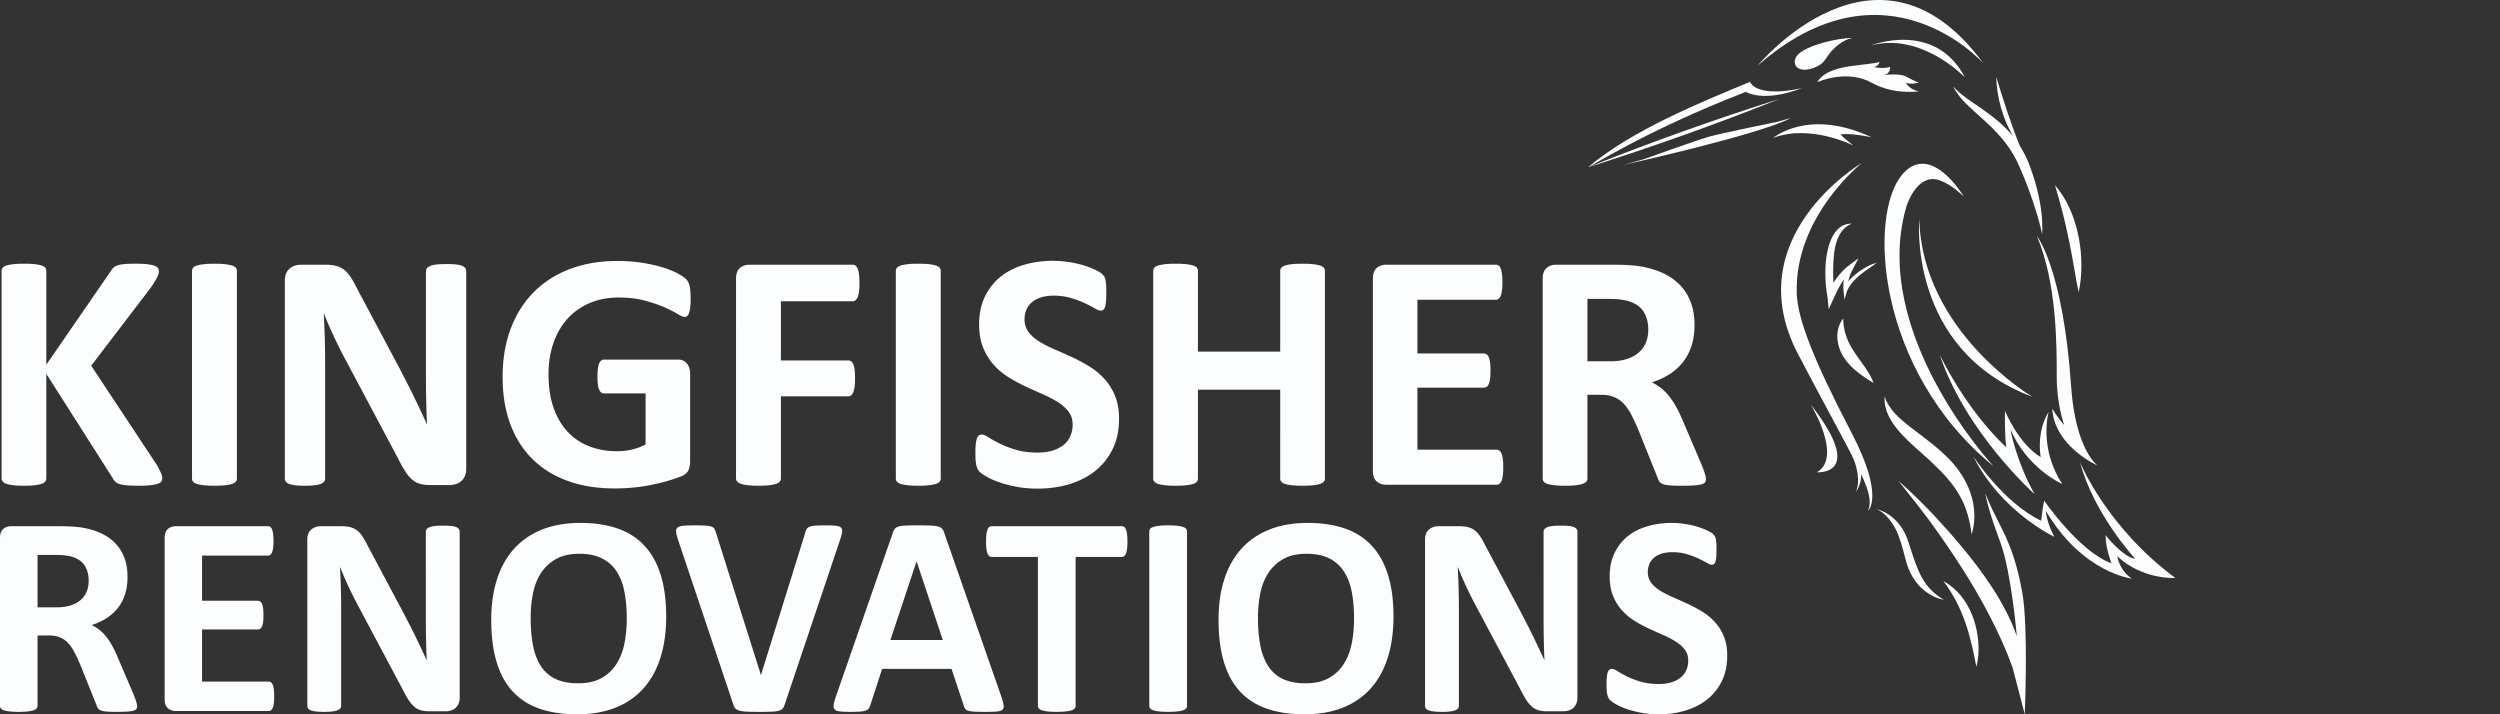
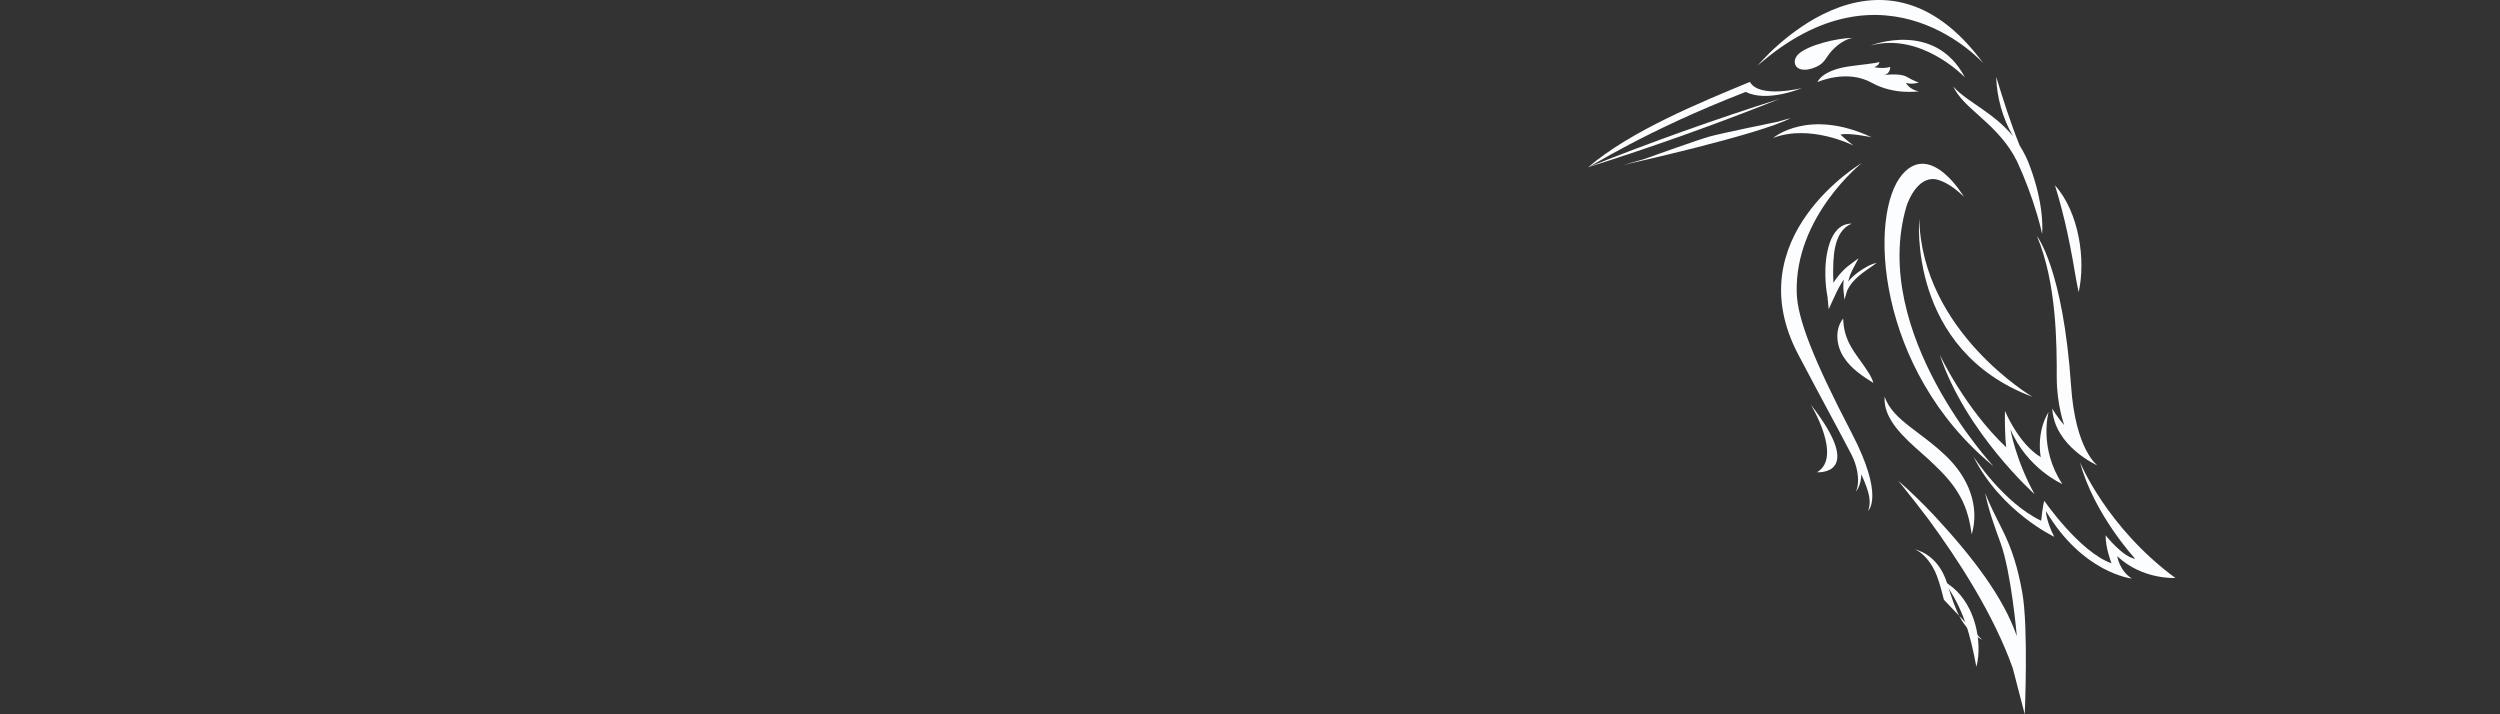
<svg xmlns="http://www.w3.org/2000/svg" viewBox="0 0 3500 1000" xml:space="preserve" fill-rule="evenodd" clip-rule="evenodd" stroke-linejoin="round" stroke-miterlimit="2">
  <rect x="0" y="0" width="3500" height="1000" fill="#333333" stroke="none" />
  <g fill="#fbfdff" fill-rule="nonzero">
-     <path d="M227.166 669.309c0 1.746-.436 3.293-1.309 4.642-.873 1.348-2.539 2.459-4.998 3.332-2.46.872-5.831 1.547-10.115 2.023-4.285.476-9.679.714-16.185.714-10.313 0-17.731-.397-22.253-1.19-4.523-.794-7.775-1.984-9.759-3.57-1.983-1.587-3.53-3.491-4.641-5.713l-93.06-146.136v146.136c0 1.746-.476 3.253-1.428 4.523-.953 1.269-2.619 2.34-4.999 3.213-2.38.872-5.553 1.547-9.52 2.023-3.967.476-9.044.714-15.232.714-6.03 0-11.068-.238-15.114-.714-4.046-.476-7.259-1.151-9.639-2.023-2.38-.873-4.086-1.944-5.117-3.213-1.031-1.27-1.547-2.777-1.547-4.523v-290.13c0-1.745.516-3.252 1.547-4.522 1.031-1.269 2.737-2.3 5.117-3.094 2.38-.793 5.593-1.428 9.639-1.904 4.046-.476 9.084-.714 15.114-.714 6.188 0 11.265.238 15.232.714 3.967.476 7.14 1.111 9.52 1.904 2.38.794 4.046 1.825 4.999 3.094.952 1.27 1.428 2.777 1.428 4.522v131.142l90.204-130.904c1.111-2.062 2.459-3.768 4.046-5.117 1.587-1.348 3.65-2.419 6.188-3.213 2.539-.793 5.792-1.349 9.759-1.666 3.966-.317 9.044-.476 15.232-.476 6.347 0 11.583.238 15.708.714 4.126.476 7.418 1.15 9.878 2.023 2.459.873 4.165 1.944 5.117 3.213a6.965 6.965 0 0 1 1.428 4.284c0 2.698-.714 5.475-2.142 8.331s-4.126 7.378-8.092 13.566l-84.493 110.673 92.109 139.234c3.491 6.505 5.593 10.829 6.307 12.971.714 2.142 1.071 3.848 1.071 5.117ZM331.651 670.023c0 1.587-.516 3.015-1.547 4.285-1.032 1.269-2.737 2.3-5.117 3.094-2.38.793-5.554 1.428-9.521 1.904-3.966.476-9.044.714-15.232.714-6.029 0-11.067-.238-15.113-.714-4.046-.476-7.26-1.111-9.64-1.904-2.38-.794-4.085-1.825-5.117-3.094-1.031-1.27-1.547-2.698-1.547-4.285V379.179c0-1.586.516-3.014 1.547-4.284 1.032-1.269 2.777-2.3 5.236-3.094 2.46-.793 5.673-1.428 9.64-1.904 3.966-.476 8.965-.714 14.994-.714 6.188 0 11.266.238 15.232.714 3.967.476 7.141 1.111 9.521 1.904 2.38.794 4.085 1.825 5.117 3.094 1.031 1.27 1.547 2.698 1.547 4.284v290.844ZM652.722 656.695c0 3.649-.635 6.902-1.904 9.758-1.27 2.856-2.975 5.236-5.117 7.14-2.143 1.905-4.681 3.293-7.617 4.166a31.183 31.183 0 0 1-8.925 1.309h-26.657c-5.553 0-10.353-.556-14.399-1.666-4.046-1.111-7.775-3.134-11.186-6.07-3.412-2.935-6.704-6.902-9.878-11.9-3.173-4.998-6.743-11.464-10.71-19.397l-76.638-143.994c-4.443-8.569-8.965-17.811-13.566-27.728-4.602-9.917-8.727-19.556-12.377-28.918h-.476a1238.87 1238.87 0 0 1 1.428 34.154c.318 11.345.476 23.047.476 35.106v161.13c0 1.587-.436 3.015-1.309 4.285-.872 1.269-2.38 2.34-4.522 3.213-2.142.872-5.038 1.547-8.687 2.023-3.65.476-8.33.714-14.042.714-5.554 0-10.155-.238-13.805-.714-3.649-.476-6.505-1.151-8.568-2.023-2.063-.873-3.491-1.944-4.284-3.213-.794-1.27-1.19-2.698-1.19-4.285V392.984c0-7.458 2.181-13.051 6.545-16.78 4.363-3.728 9.719-5.593 16.065-5.593h33.559c6.03 0 11.107.516 15.233 1.547 4.125 1.032 7.814 2.737 11.067 5.117s6.307 5.673 9.163 9.878c2.856 4.204 5.792 9.401 8.807 15.589l59.977 112.577a4511.807 4511.807 0 0 0 10.353 20.112 763.872 763.872 0 0 1 9.878 19.754 3873.124 3873.124 0 0 1 9.282 19.398c3.015 6.347 5.95 12.693 8.806 19.04h.238c-.476-11.107-.833-22.69-1.071-34.749a1751.936 1751.936 0 0 1-.357-34.511v-144.47c0-1.586.476-3.014 1.428-4.284.952-1.269 2.539-2.38 4.76-3.332 2.222-.952 5.157-1.626 8.807-2.023 3.649-.397 8.33-.595 14.042-.595 5.395 0 9.917.198 13.566.595 3.65.397 6.466 1.071 8.45 2.023 1.983.952 3.371 2.063 4.165 3.332.793 1.27 1.19 2.698 1.19 4.284v276.802ZM966.89 418.45c0 4.602-.198 8.569-.595 11.901-.396 3.332-.952 5.99-1.666 7.973-.714 1.983-1.586 3.372-2.618 4.165-1.031.793-2.261 1.19-3.689 1.19-2.063 0-5.395-1.428-9.996-4.284-4.602-2.856-10.71-5.95-18.327-9.282-7.616-3.332-16.7-6.426-27.251-9.282-10.552-2.857-22.809-4.285-36.772-4.285-14.915 0-28.402 2.579-40.461 7.736-12.059 5.156-22.373 12.455-30.941 21.896-8.569 9.441-15.153 20.786-19.755 34.035-4.601 13.249-6.902 27.887-6.902 43.912 0 17.613 2.34 33.123 7.021 46.531 4.681 13.407 11.226 24.633 19.636 33.678 8.409 9.044 18.525 15.867 30.345 20.468 11.821 4.602 24.872 6.902 39.153 6.902 6.981 0 13.883-.793 20.706-2.38 6.823-1.586 13.17-3.966 19.041-7.14v-71.402h-58.312c-2.856 0-5.077-1.785-6.664-5.355-1.587-3.57-2.38-9.639-2.38-18.208 0-4.442.198-8.171.595-11.186.397-3.015.992-5.434 1.785-7.259.793-1.825 1.745-3.173 2.856-4.046 1.111-.873 2.38-1.309 3.808-1.309h104.009c2.539 0 4.8.436 6.783 1.309 1.984.873 3.729 2.182 5.236 3.927 1.508 1.745 2.658 3.848 3.451 6.307.794 2.46 1.19 5.276 1.19 8.449v122.574c0 4.76-.833 8.925-2.499 12.495-1.666 3.57-5.077 6.387-10.234 8.449-5.157 2.063-11.543 4.205-19.159 6.426-7.617 2.222-15.511 4.126-23.682 5.713a258.675 258.675 0 0 1-24.753 3.57c-8.33.793-16.7 1.19-25.11 1.19-24.594 0-46.609-3.531-66.046-10.592-19.438-7.06-35.9-17.295-49.387-30.702-13.487-13.408-23.8-29.751-30.941-49.03-7.14-19.278-10.71-41.135-10.71-65.571 0-25.228 3.808-47.879 11.424-67.95 7.617-20.072 18.406-37.129 32.369-51.172 13.963-14.042 30.822-24.792 50.577-32.25 19.754-7.457 41.77-11.186 66.047-11.186 13.328 0 25.466.912 36.415 2.737 10.948 1.825 20.508 4.046 28.679 6.664 8.172 2.618 14.955 5.435 20.35 8.449 5.395 3.015 9.163 5.633 11.305 7.855 2.142 2.221 3.689 5.355 4.641 9.401.952 4.046 1.428 10.036 1.428 17.969ZM1203.23 396.316c0 4.76-.198 8.766-.595 12.019-.397 3.253-1.031 5.831-1.904 7.735s-1.865 3.332-2.975 4.285c-1.111.952-2.38 1.428-3.808 1.428h-100.677v82.826h94.488c1.429 0 2.698.397 3.809 1.19 1.11.793 2.102 2.142 2.975 4.046.872 1.904 1.507 4.443 1.904 7.616.396 3.174.595 7.14.595 11.901 0 4.76-.199 8.726-.595 11.9-.397 3.173-1.032 5.791-1.904 7.854-.873 2.063-1.865 3.53-2.975 4.403-1.111.873-2.38 1.309-3.809 1.309h-94.488v114.719c0 1.746-.476 3.253-1.428 4.523-.952 1.269-2.658 2.34-5.117 3.213-2.46.872-5.673 1.547-9.64 2.023-3.966.476-9.044.714-15.232.714-6.029 0-11.067-.238-15.113-.714-4.047-.476-7.26-1.151-9.64-2.023-2.38-.873-4.085-1.944-5.117-3.213-1.031-1.27-1.547-2.777-1.547-4.523V390.366c0-6.982 1.785-12.02 5.355-15.114 3.57-3.094 7.974-4.641 13.21-4.641h144.946c1.428 0 2.697.436 3.808 1.309 1.11.873 2.102 2.301 2.975 4.284.873 1.984 1.507 4.641 1.904 7.974.397 3.332.595 7.378.595 12.138ZM1317 670.023c0 1.587-.516 3.015-1.547 4.285-1.031 1.269-2.737 2.3-5.117 3.094-2.38.793-5.554 1.428-9.52 1.904-3.967.476-9.045.714-15.233.714-6.029 0-11.067-.238-15.113-.714-4.046-.476-7.259-1.111-9.639-1.904-2.381-.794-4.086-1.825-5.118-3.094-1.031-1.27-1.547-2.698-1.547-4.285V379.179c0-1.586.516-3.014 1.547-4.284 1.032-1.269 2.777-2.3 5.237-3.094 2.459-.793 5.672-1.428 9.639-1.904 3.967-.476 8.965-.714 14.994-.714 6.188 0 11.266.238 15.233.714 3.966.476 7.14 1.111 9.52 1.904 2.38.794 4.086 1.825 5.117 3.094 1.031 1.27 1.547 2.698 1.547 4.284v290.844ZM1566.67 586.245c0 16.185-3.015 30.386-9.044 42.603-6.03 12.218-14.201 22.413-24.515 30.584-10.314 8.172-22.373 14.32-36.177 18.446-13.804 4.125-28.561 6.188-44.269 6.188-10.631 0-20.508-.873-29.632-2.618-9.124-1.746-17.176-3.848-24.158-6.307-6.981-2.46-12.812-5.038-17.493-7.736-4.681-2.697-8.053-5.077-10.115-7.14-2.063-2.063-3.531-5.038-4.404-8.925-.872-3.888-1.309-9.481-1.309-16.78 0-4.918.159-9.044.476-12.376.318-3.332.833-6.029 1.547-8.092.714-2.063 1.666-3.531 2.857-4.403 1.19-.873 2.578-1.309 4.165-1.309 2.221 0 5.355 1.309 9.401 3.927 4.046 2.618 9.242 5.514 15.589 8.687 6.347 3.173 13.924 6.069 22.73 8.687 8.806 2.618 19.001 3.927 30.584 3.927 7.616 0 14.439-.912 20.468-2.737 6.03-1.824 11.147-4.403 15.352-7.735 4.205-3.332 7.418-7.457 9.639-12.376 2.221-4.919 3.332-10.393 3.332-16.423 0-6.981-1.904-12.971-5.712-17.969-3.808-4.998-8.767-9.441-14.875-13.329-6.109-3.887-13.051-7.536-20.826-10.948a1391.614 1391.614 0 0 1-24.039-10.829 219.475 219.475 0 0 1-24.038-12.972 97.387 97.387 0 0 1-20.826-17.374c-6.109-6.744-11.067-14.717-14.875-23.92-3.808-9.203-5.712-20.23-5.712-33.083 0-14.756 2.737-27.727 8.211-38.914 5.474-11.186 12.852-20.468 22.134-27.846 9.283-7.379 20.231-12.892 32.845-16.542 12.615-3.649 25.983-5.474 40.104-5.474 7.299 0 14.598.555 21.897 1.666 7.299 1.111 14.122 2.618 20.469 4.522 6.346 1.904 11.979 4.046 16.898 6.426 4.919 2.38 8.172 4.364 9.758 5.951 1.587 1.586 2.658 2.935 3.213 4.046.556 1.11 1.032 2.578 1.428 4.403.397 1.824.675 4.125.833 6.902.159 2.777.238 6.228.238 10.353 0 4.602-.119 8.489-.357 11.663-.238 3.173-.634 5.791-1.19 7.854-.555 2.062-1.348 3.57-2.38 4.522-1.031.952-2.419 1.428-4.165 1.428-1.745 0-4.522-1.111-8.33-3.332-3.808-2.222-8.489-4.641-14.042-7.259-5.554-2.618-11.98-4.999-19.279-7.141-7.299-2.142-15.312-3.213-24.039-3.213-6.822 0-12.773.833-17.85 2.499-5.078 1.666-9.322 3.967-12.733 6.903-3.412 2.935-5.951 6.465-7.617 10.591-1.666 4.125-2.499 8.489-2.499 13.09 0 6.823 1.865 12.734 5.593 17.732 3.729 4.998 8.727 9.441 14.995 13.328 6.267 3.888 13.368 7.537 21.301 10.948a1013.013 1013.013 0 0 1 24.277 10.83 238.722 238.722 0 0 1 24.277 12.971c7.933 4.84 14.994 10.631 21.182 17.375 6.189 6.743 11.187 14.677 14.995 23.8 3.808 9.124 5.712 19.874 5.712 32.25ZM1854.89 670.023c0 1.587-.516 3.015-1.547 4.285-1.032 1.269-2.737 2.3-5.117 3.094-2.38.793-5.554 1.428-9.521 1.904-3.966.476-8.964.714-14.994.714-6.188 0-11.305-.238-15.351-.714-4.047-.476-7.22-1.111-9.521-1.904-2.3-.794-3.966-1.825-4.998-3.094-1.031-1.27-1.547-2.698-1.547-4.285V545.546h-115.195v124.477a6.965 6.965 0 0 1-1.428 4.285c-.952 1.269-2.618 2.3-4.998 3.094-2.38.793-5.554 1.428-9.52 1.904-3.967.476-9.045.714-15.233.714-6.029 0-11.067-.238-15.113-.714-4.046-.476-7.26-1.111-9.64-1.904-2.38-.794-4.085-1.825-5.117-3.094-1.031-1.27-1.547-2.698-1.547-4.285V379.179c0-1.586.516-3.014 1.547-4.284 1.032-1.269 2.737-2.3 5.117-3.094 2.38-.793 5.594-1.428 9.64-1.904s9.084-.714 15.113-.714c6.188 0 11.266.238 15.233.714 3.966.476 7.14 1.111 9.52 1.904 2.38.794 4.046 1.825 4.998 3.094a6.965 6.965 0 0 1 1.428 4.284v113.054h115.195V379.179c0-1.586.516-3.014 1.547-4.284 1.032-1.269 2.698-2.3 4.998-3.094 2.301-.793 5.474-1.428 9.521-1.904 4.046-.476 9.163-.714 15.351-.714 6.03 0 11.028.238 14.994.714 3.967.476 7.141 1.111 9.521 1.904 2.38.794 4.085 1.825 5.117 3.094 1.031 1.27 1.547 2.698 1.547 4.284v290.844ZM2104.56 654.077c0 4.601-.199 8.449-.595 11.543-.397 3.094-.992 5.593-1.785 7.497-.794 1.905-1.785 3.293-2.975 4.166-1.19.872-2.499 1.309-3.928 1.309h-154.704c-5.236 0-9.639-1.547-13.209-4.641-3.57-3.095-5.355-8.132-5.355-15.114V390.366c0-6.982 1.785-12.02 5.355-15.114 3.57-3.094 7.973-4.641 13.209-4.641h153.752c1.429 0 2.698.397 3.809 1.19 1.11.794 2.062 2.182 2.856 4.165.793 1.984 1.388 4.522 1.785 7.617.396 3.094.595 7.021.595 11.781 0 4.443-.199 8.211-.595 11.305-.397 3.094-.992 5.593-1.785 7.497-.794 1.904-1.746 3.293-2.856 4.165-1.111.873-2.38 1.31-3.809 1.31h-109.959v75.21h93.061c1.428 0 2.737.436 3.927 1.309 1.19.872 2.182 2.221 2.975 4.046.794 1.824 1.389 4.284 1.785 7.378.397 3.094.595 6.862.595 11.305 0 4.602-.198 8.41-.595 11.425-.396 3.014-.991 5.434-1.785 7.259-.793 1.824-1.785 3.134-2.975 3.927a6.934 6.934 0 0 1-3.927 1.19h-93.061v86.872h110.911c1.429 0 2.738.437 3.928 1.309 1.19.873 2.181 2.261 2.975 4.165.793 1.904 1.388 4.404 1.785 7.498.396 3.094.595 6.942.595 11.543ZM2388.27 670.499c0 1.746-.318 3.214-.952 4.404-.635 1.19-2.143 2.181-4.523 2.975-2.38.793-5.87 1.348-10.472 1.666-4.601.317-10.869.476-18.802.476-6.665 0-11.98-.159-15.947-.476-3.967-.318-7.1-.913-9.401-1.785-2.301-.873-3.927-1.984-4.879-3.332-.952-1.349-1.746-2.976-2.38-4.88l-27.609-68.784c-3.332-7.774-6.585-14.677-9.758-20.706-3.174-6.03-6.704-11.067-10.592-15.113-3.887-4.047-8.37-7.101-13.447-9.164-5.077-2.062-10.948-3.094-17.612-3.094h-19.517v117.337c0 1.587-.516 3.015-1.547 4.285-1.031 1.269-2.737 2.3-5.117 3.094-2.38.793-5.554 1.428-9.52 1.904-3.967.476-9.045.714-15.233.714-6.029 0-11.067-.238-15.113-.714-4.046-.476-7.259-1.111-9.64-1.904-2.38-.794-4.046-1.825-4.998-3.094a6.965 6.965 0 0 1-1.428-4.285V390.366c0-6.982 1.785-12.02 5.355-15.114 3.571-3.094 7.974-4.641 13.21-4.641h79.732c8.092 0 14.756.159 19.993.476 5.236.318 9.996.714 14.28 1.19 12.376 1.746 23.523 4.76 33.44 9.044 9.917 4.285 18.326 9.878 25.229 16.78 6.902 6.902 12.178 15.074 15.827 24.515 3.649 9.441 5.474 20.27 5.474 32.487 0 10.314-1.309 19.715-3.927 28.204-2.618 8.489-6.466 16.066-11.543 22.73-5.078 6.664-11.345 12.456-18.803 17.374-7.457 4.919-15.946 8.886-25.467 11.901a70.858 70.858 0 0 1 12.972 8.092c4.046 3.173 7.854 7.021 11.424 11.543 3.57 4.522 6.942 9.679 10.115 15.471 3.174 5.791 6.268 12.336 9.283 19.635l25.942 60.692c2.38 6.029 3.967 10.432 4.761 13.209.793 2.777 1.19 4.959 1.19 6.545Zm-80.685-208.969c0-10.155-2.3-18.724-6.902-25.705-4.601-6.982-12.138-11.9-22.61-14.756-3.174-.794-6.784-1.428-10.83-1.905-4.046-.476-9.639-.714-16.779-.714h-28.085v87.349h31.893c8.885 0 16.66-1.071 23.325-3.213 6.664-2.142 12.217-5.157 16.66-9.044 4.443-3.888 7.775-8.529 9.996-13.924 2.222-5.395 3.332-11.424 3.332-18.088ZM191.928 988.605c0 1.466-.266 2.699-.799 3.698-.533 1-1.8 1.833-3.799 2.499-1.999.667-4.931 1.133-8.797 1.4-3.865.266-9.129.4-15.794.4-5.598 0-10.063-.134-13.395-.4-3.332-.267-5.964-.767-7.897-1.5-1.932-.733-3.298-1.666-4.098-2.799-.8-1.133-1.466-2.499-1.999-4.098l-23.192-57.779c-2.799-6.531-5.531-12.328-8.197-17.393-2.665-5.065-5.631-9.297-8.896-12.695-3.266-3.399-7.031-5.965-11.296-7.698-4.265-1.732-9.197-2.599-14.795-2.599H52.58v98.564c0 1.333-.433 2.532-1.299 3.598-.866 1.067-2.299 1.933-4.299 2.599-1.999.667-4.664 1.2-7.997 1.6-3.332.4-7.597.6-12.795.6-5.065 0-9.296-.2-12.695-.6-3.399-.4-6.098-.933-8.097-1.6-1.999-.666-3.399-1.532-4.198-2.599a5.844 5.844 0 0 1-1.2-3.598V753.292c0-5.864 1.499-10.096 4.498-12.695s6.698-3.899 11.096-3.899h66.975c6.798 0 12.396.134 16.794.4 4.398.267 8.397.6 11.996 1 10.396 1.466 19.759 3.998 28.089 7.597 8.33 3.599 15.394 8.297 21.192 14.095s10.23 12.662 13.295 20.592c3.066 7.93 4.598 17.027 4.598 27.29 0 8.663-1.099 16.56-3.298 23.691s-5.432 13.495-9.697 19.093c-4.265 5.598-9.529 10.463-15.794 14.595-6.264 4.131-13.395 7.463-21.392 9.996a59.633 59.633 0 0 1 10.896 6.797c3.399 2.666 6.598 5.898 9.597 9.697 2.998 3.798 5.831 8.13 8.496 12.995 2.666 4.865 5.265 10.363 7.797 16.494l21.792 50.981c2 5.064 3.332 8.763 3.999 11.096.666 2.332.999 4.165.999 5.498ZM124.154 813.07c0-8.53-1.933-15.728-5.798-21.592-3.865-5.865-10.196-9.996-18.993-12.395-2.666-.667-5.698-1.2-9.097-1.6-3.398-.4-8.097-.6-14.094-.6H52.58v73.373h26.79c7.464 0 13.995-.9 19.593-2.699 5.598-1.799 10.263-4.332 13.995-7.597 3.732-3.266 6.531-7.164 8.397-11.696 1.866-4.531 2.799-9.596 2.799-15.194ZM383.857 974.81c0 3.865-.167 7.097-.5 9.696-.333 2.599-.833 4.698-1.499 6.298-.667 1.599-1.5 2.765-2.499 3.498-1 .733-2.1 1.1-3.299 1.1H246.108c-4.398 0-8.097-1.3-11.096-3.899-2.998-2.599-4.498-6.83-4.498-12.695V753.292c0-5.864 1.5-10.096 4.498-12.695 2.999-2.599 6.698-3.899 11.096-3.899H375.26c1.2 0 2.266.334 3.199 1 .933.666 1.733 1.833 2.399 3.499.667 1.666 1.166 3.798 1.5 6.397.333 2.599.499 5.898.499 9.897 0 3.732-.166 6.897-.499 9.496-.334 2.599-.833 4.698-1.5 6.298-.666 1.599-1.466 2.765-2.399 3.498a5.031 5.031 0 0 1-3.199 1.1h-92.365v63.176h78.17c1.2 0 2.3.367 3.299 1.1 1 .733 1.833 1.866 2.499 3.399.667 1.533 1.167 3.598 1.5 6.198.333 2.599.5 5.764.5 9.496 0 3.865-.167 7.064-.5 9.596-.333 2.533-.833 4.565-1.5 6.098-.666 1.533-1.499 2.632-2.499 3.299-.999.666-2.099 1-3.299 1h-78.17v72.972h93.165c1.199 0 2.299.367 3.299 1.1.999.733 1.832 1.899 2.499 3.499.666 1.599 1.166 3.698 1.499 6.297.333 2.599.5 5.831.5 9.697ZM643.56 977.009c0 3.065-.533 5.798-1.599 8.197-1.066 2.399-2.499 4.398-4.299 5.998-1.799 1.599-3.931 2.765-6.397 3.498a26.182 26.182 0 0 1-7.497 1.1h-22.392c-4.665 0-8.697-.467-12.096-1.4-3.398-.933-6.53-2.632-9.396-5.098-2.866-2.465-5.631-5.798-8.297-9.996-2.666-4.198-5.665-9.63-8.997-16.294l-64.376-120.955c-3.732-7.197-7.53-14.961-11.395-23.291-3.866-8.33-7.331-16.427-10.397-24.291h-.399c.533 9.596.933 19.159 1.199 28.689.267 9.53.4 19.36.4 29.489v135.35c0 1.333-.366 2.532-1.1 3.598-.733 1.067-1.999 1.966-3.798 2.699-1.799.733-4.232 1.3-7.297 1.7-3.066.4-6.998.6-11.796.6-4.665 0-8.53-.2-11.596-.6-3.065-.4-5.464-.967-7.197-1.7-1.733-.733-2.932-1.632-3.599-2.699-.666-1.066-.999-2.265-.999-3.598V755.491c0-6.264 1.832-10.962 5.498-14.094 3.665-3.133 8.163-4.699 13.495-4.699h28.189c5.065 0 9.33.434 12.795 1.3 3.466.866 6.565 2.299 9.297 4.298 2.732 2 5.298 4.765 7.697 8.297 2.399 3.532 4.865 7.897 7.397 13.095l50.381 94.565a3871.619 3871.619 0 0 0 8.697 16.894 639.807 639.807 0 0 1 8.297 16.594 3109.307 3109.307 0 0 1 7.797 16.294 848.148 848.148 0 0 1 7.397 15.994h.2c-.399-9.33-.699-19.06-.899-29.19-.2-10.129-.3-19.792-.3-28.989V744.495c0-1.332.4-2.532 1.199-3.598.8-1.066 2.133-1.999 3.999-2.799 1.866-.8 4.332-1.366 7.397-1.7 3.066-.333 6.998-.499 11.796-.499 4.531 0 8.33.166 11.396.499 3.065.334 5.431.9 7.097 1.7 1.666.8 2.832 1.733 3.499 2.799.666 1.066.999 2.266.999 3.598v232.514ZM932.652 863.051c0 21.459-2.665 40.652-7.997 57.579-5.331 16.927-13.261 31.288-23.791 43.084-10.529 11.795-23.558 20.792-39.085 26.99-15.528 6.197-33.488 9.296-53.88 9.296-20.126 0-37.686-2.632-52.68-7.897-14.995-5.264-27.49-13.295-37.486-24.091-9.997-10.796-17.494-24.524-22.492-41.184-4.998-16.661-7.497-36.387-7.497-59.178 0-20.926 2.665-39.752 7.997-56.479 5.331-16.727 13.261-30.956 23.791-42.684 10.529-11.729 23.558-20.726 39.085-26.99 15.528-6.265 33.555-9.397 54.08-9.397 19.593 0 36.886 2.599 51.881 7.797 14.994 5.198 27.523 13.195 37.586 23.991 10.063 10.796 17.66 24.424 22.791 40.885 5.132 16.461 7.697 35.887 7.697 58.278Zm-55.179 2.799c0-13.595-1.066-25.957-3.199-37.086-2.132-11.129-5.764-20.659-10.896-28.589-5.131-7.931-11.962-14.062-20.492-18.393-8.53-4.332-19.193-6.498-31.988-6.498-12.929 0-23.725 2.432-32.388 7.297-8.664 4.865-15.661 11.363-20.992 19.493-5.332 8.13-9.097 17.627-11.296 28.489-2.199 10.863-3.299 22.359-3.299 34.488 0 14.128 1.066 26.823 3.199 38.085 2.133 11.263 5.731 20.893 10.796 28.89 5.065 7.997 11.862 14.094 20.392 18.293 8.531 4.198 19.26 6.297 32.188 6.297 12.929 0 23.725-2.399 32.388-7.197 8.664-4.798 15.661-11.329 20.992-19.593 5.332-8.263 9.097-17.893 11.296-28.889 2.199-10.996 3.299-22.691 3.299-35.087ZM1098.59 986.205c-.667 2.266-1.533 4.099-2.599 5.498-1.067 1.4-2.799 2.466-5.198 3.199-2.4.733-5.665 1.2-9.797 1.4-4.132.2-9.53.3-16.194.3-5.331 0-9.896-.034-13.695-.1-3.798-.067-7.03-.234-9.696-.5-2.666-.267-4.832-.667-6.498-1.2-1.666-.533-3.065-1.199-4.198-1.999-1.133-.8-1.999-1.766-2.599-2.899-.6-1.133-1.166-2.566-1.699-4.298l-76.972-229.315c-1.599-4.798-2.565-8.597-2.899-11.396-.333-2.799.334-4.898 2-6.297 1.666-1.4 4.498-2.266 8.496-2.599 3.999-.334 9.597-.5 16.794-.5 6.131 0 10.929.133 14.395.4 3.465.266 6.131.733 7.997 1.399 1.866.667 3.165 1.666 3.898 2.999.733 1.333 1.433 2.999 2.1 4.998l62.976 199.526h.2l61.777-198.526c.533-2.266 1.2-4.099 1.999-5.498.8-1.4 2.166-2.499 4.099-3.299 1.932-.8 4.698-1.333 8.297-1.599 3.598-.267 8.53-.4 14.794-.4 6.131 0 10.896.2 14.295.6 3.399.399 5.731 1.366 6.997 2.899 1.266 1.532 1.666 3.698 1.2 6.497-.467 2.799-1.5 6.531-3.099 11.196l-77.171 229.514ZM1402.08 975.809c1.599 4.799 2.599 8.597 2.998 11.396.4 2.799-.133 4.898-1.599 6.298-1.466 1.399-4.065 2.266-7.797 2.599-3.732.333-8.863.5-15.394.5-6.798 0-12.096-.1-15.894-.3-3.799-.2-6.698-.6-8.697-1.2-1.999-.6-3.399-1.433-4.199-2.499-.799-1.066-1.466-2.466-1.999-4.198l-17.393-51.981h-97.164l-16.394 50.581c-.533 1.866-1.233 3.432-2.099 4.698-.867 1.267-2.266 2.266-4.199 2.999-1.932.733-4.665 1.233-8.197 1.5-3.532.266-8.163.4-13.894.4-6.131 0-10.93-.2-14.395-.6-3.465-.4-5.865-1.366-7.197-2.899-1.333-1.533-1.8-3.699-1.4-6.498.4-2.799 1.4-6.531 2.999-11.196l79.77-229.514c.8-2.266 1.733-4.099 2.799-5.498 1.067-1.399 2.766-2.466 5.098-3.199 2.333-.733 5.565-1.199 9.697-1.399 4.132-.2 9.596-.3 16.394-.3 7.863 0 14.128.1 18.793.3 4.665.2 8.297.666 10.896 1.399s4.465 1.833 5.597 3.299c1.133 1.466 2.1 3.465 2.899 5.998l79.971 229.314ZM1283.324 786.08h-.2l-36.586 109.959h73.372l-36.586-109.959ZM1578.41 758.29c0 3.866-.167 7.164-.5 9.897-.333 2.732-.833 4.931-1.499 6.597-.667 1.666-1.5 2.899-2.499 3.699-1 .8-2.1 1.199-3.299 1.199h-64.776v208.523c0 1.333-.433 2.532-1.3 3.598-.866 1.067-2.299 1.933-4.298 2.599-1.999.667-4.698 1.2-8.097 1.6-3.399.4-7.63.6-12.695.6s-9.297-.2-12.696-.6c-3.398-.4-6.097-.933-8.096-1.6-2-.666-3.433-1.532-4.299-2.599-.866-1.066-1.299-2.265-1.299-3.598V779.682h-64.776c-1.333 0-2.466-.399-3.399-1.199-.933-.8-1.733-2.033-2.399-3.699-.667-1.666-1.166-3.865-1.5-6.597-.333-2.733-.499-6.031-.499-9.897 0-3.998.166-7.397.499-10.196.334-2.799.833-5.031 1.5-6.697.666-1.666 1.466-2.866 2.399-3.599.933-.733 2.066-1.1 3.399-1.1h182.332c1.199 0 2.299.367 3.299 1.1.999.733 1.832 1.933 2.499 3.599.666 1.666 1.166 3.898 1.499 6.697.333 2.799.5 6.198.5 10.196ZM1661.78 988.205c0 1.333-.433 2.532-1.3 3.598-.866 1.067-2.299 1.933-4.298 2.599-1.999.667-4.665 1.2-7.997 1.6-3.332.4-7.597.6-12.795.6-5.065 0-9.297-.2-12.696-.6-3.398-.4-6.097-.933-8.097-1.6-1.999-.666-3.432-1.532-4.298-2.599-.866-1.066-1.3-2.265-1.3-3.598V743.896c0-1.333.434-2.533 1.3-3.599.866-1.066 2.332-1.933 4.398-2.599 2.066-.666 4.765-1.2 8.097-1.599 3.332-.4 7.531-.6 12.596-.6 5.198 0 9.463.2 12.795.6 3.332.399 5.998.933 7.997 1.599 1.999.666 3.432 1.533 4.298 2.599.867 1.066 1.3 2.266 1.3 3.599v244.309ZM1950.87 863.051c0 21.459-2.666 40.652-7.997 57.579-5.331 16.927-13.262 31.288-23.791 43.084-10.529 11.795-23.558 20.792-39.085 26.99-15.528 6.197-33.488 9.296-53.88 9.296-20.126 0-37.686-2.632-52.681-7.897-14.994-5.264-27.49-13.295-37.486-24.091-9.996-10.796-17.493-24.524-22.491-41.184-4.999-16.661-7.498-36.387-7.498-59.178 0-20.926 2.666-39.752 7.997-56.479 5.332-16.727 13.262-30.956 23.792-42.684 10.529-11.729 23.557-20.726 39.085-26.99 15.528-6.265 33.554-9.397 54.08-9.397 19.593 0 36.886 2.599 51.88 7.797 14.995 5.198 27.524 13.195 37.586 23.991 10.063 10.796 17.661 24.424 22.792 40.885s7.697 35.887 7.697 58.278Zm-55.179 2.799c0-13.595-1.067-25.957-3.199-37.086-2.133-11.129-5.765-20.659-10.896-28.589-5.131-7.931-11.962-14.062-20.492-18.393-8.531-4.332-19.193-6.498-31.989-6.498-12.928 0-23.724 2.432-32.387 7.297-8.664 4.865-15.661 11.363-20.993 19.493-5.331 8.13-9.096 17.627-11.295 28.489-2.2 10.863-3.299 22.359-3.299 34.488 0 14.128 1.066 26.823 3.199 38.085 2.132 11.263 5.731 20.893 10.796 28.89 5.064 7.997 11.862 14.094 20.392 18.293 8.53 4.198 19.259 6.297 32.188 6.297 12.929 0 23.724-2.399 32.388-7.197 8.663-4.798 15.661-11.329 20.992-19.593 5.331-8.263 9.097-17.893 11.296-28.889 2.199-10.996 3.299-22.691 3.299-35.087ZM2208.38 977.009c0 3.065-.533 5.798-1.599 8.197-1.067 2.399-2.499 4.398-4.299 5.998-1.799 1.599-3.932 2.765-6.397 3.498a26.182 26.182 0 0 1-7.497 1.1h-22.392c-4.665 0-8.697-.467-12.096-1.4-3.398-.933-6.531-2.632-9.396-5.098-2.866-2.465-5.631-5.798-8.297-9.996-2.666-4.198-5.665-9.63-8.997-16.294l-64.376-120.955c-3.732-7.197-7.53-14.961-11.395-23.291-3.866-8.33-7.331-16.427-10.397-24.291h-.399c.533 9.596.933 19.159 1.199 28.689.267 9.53.4 19.36.4 29.489v135.35c0 1.333-.367 2.532-1.1 3.598-.733 1.067-1.999 1.966-3.798 2.699-1.8.733-4.232 1.3-7.297 1.7-3.066.4-6.998.6-11.796.6-4.665 0-8.53-.2-11.596-.6-3.065-.4-5.464-.967-7.197-1.7-1.733-.733-2.932-1.632-3.599-2.699-.666-1.066-.999-2.265-.999-3.598V755.491c0-6.264 1.832-10.962 5.498-14.094 3.665-3.133 8.163-4.699 13.495-4.699h28.189c5.065 0 9.33.434 12.795 1.3 3.466.866 6.565 2.299 9.297 4.298 2.732 2 5.298 4.765 7.697 8.297 2.399 3.532 4.865 7.897 7.397 13.095l50.381 94.565a3871.619 3871.619 0 0 0 8.697 16.894 639.807 639.807 0 0 1 8.297 16.594 3109.307 3109.307 0 0 1 7.797 16.294 848.148 848.148 0 0 1 7.397 15.994h.2c-.399-9.33-.699-19.06-.899-29.19-.2-10.129-.3-19.792-.3-28.989V744.495c0-1.332.4-2.532 1.199-3.598.8-1.066 2.133-1.999 3.999-2.799 1.866-.8 4.332-1.366 7.397-1.7 3.066-.333 6.998-.499 11.796-.499 4.531 0 8.33.166 11.395.499 3.066.334 5.432.9 7.098 1.7 1.666.8 2.832 1.733 3.499 2.799.666 1.066.999 2.266.999 3.598v232.514ZM2418.1 917.831c0 13.595-2.532 25.524-7.597 35.787-5.065 10.262-11.929 18.826-20.592 25.69-8.664 6.864-18.793 12.029-30.389 15.494-11.596 3.466-23.991 5.198-37.186 5.198-8.93 0-17.227-.733-24.891-2.199-7.664-1.466-14.428-3.232-20.292-5.298-5.865-2.066-10.763-4.232-14.695-6.498-3.932-2.265-6.764-4.265-8.497-5.997-1.733-1.733-2.965-4.232-3.698-7.497-.733-3.266-1.1-7.964-1.1-14.095 0-4.132.133-7.597.4-10.396.266-2.799.7-5.065 1.299-6.798.6-1.733 1.4-2.965 2.399-3.698 1-.734 2.166-1.1 3.499-1.1 1.866 0 4.498 1.1 7.897 3.299s7.764 4.631 13.095 7.297c5.332 2.666 11.696 5.098 19.093 7.297s15.961 3.299 25.691 3.299c6.397 0 12.128-.766 17.193-2.299 5.065-1.533 9.363-3.699 12.895-6.498 3.532-2.799 6.231-6.264 8.097-10.396 1.866-4.132 2.799-8.73 2.799-13.795 0-5.864-1.599-10.896-4.798-15.094-3.199-4.198-7.364-7.93-12.495-11.196-5.132-3.265-10.963-6.331-17.494-9.196a1173.304 1173.304 0 0 1-20.192-9.097 184.505 184.505 0 0 1-20.193-10.896 81.796 81.796 0 0 1-17.493-14.595c-5.132-5.664-9.297-12.362-12.495-20.092-3.199-7.73-4.799-16.994-4.799-27.79 0-12.395 2.299-23.291 6.898-32.688 4.598-9.396 10.796-17.193 18.593-23.391 7.797-6.197 16.994-10.829 27.59-13.895 10.596-3.065 21.825-4.598 33.687-4.598 6.131 0 12.262.467 18.393 1.4 6.131.933 11.862 2.199 17.194 3.798 5.331 1.6 10.063 3.399 14.194 5.398 4.132 1.999 6.865 3.665 8.197 4.998 1.333 1.333 2.233 2.466 2.699 3.399.467.933.867 2.166 1.2 3.699.333 1.532.566 3.465.7 5.797.133 2.333.2 5.232.2 8.697 0 3.865-.1 7.131-.3 9.797-.2 2.665-.533 4.864-1 6.597-.466 1.733-1.133 2.999-1.999 3.799-.867.799-2.033 1.199-3.499 1.199-1.466 0-3.798-.933-6.997-2.799-3.199-1.866-7.131-3.898-11.796-6.097-4.665-2.2-10.063-4.199-16.194-5.998-6.131-1.8-12.862-2.699-20.192-2.699-5.731 0-10.73.7-14.995 2.099-4.265 1.4-7.83 3.332-10.696 5.798-2.865 2.466-4.998 5.431-6.397 8.897-1.4 3.465-2.1 7.13-2.1 10.995 0 5.732 1.567 10.696 4.699 14.895 3.132 4.198 7.33 7.93 12.595 11.196 5.265 3.265 11.229 6.331 17.893 9.196a849 849 0 0 1 20.393 9.097 200.558 200.558 0 0 1 20.392 10.896c6.664 4.065 12.595 8.93 17.794 14.594 5.198 5.665 9.396 12.329 12.595 19.993 3.199 7.664 4.798 16.694 4.798 27.09Z" />
-   </g>
+     </g>
  <g fill="#fbfdff" fill-rule="nonzero">
    <path d="M2760.42 748.151c-2.199-15.901-6.202-35.448-16.177-53.056-10.13-18.569-24.872-33.652-36.58-44.714-5.077-5.08-11.143-10.44-17.566-16.114-24.181-21.362-54.013-47.715-51.663-79.122 6.159 18.061 19.993 30.127 34.862 41.839 4.278 3.344 8.657 6.652 13.078 9.991 11.744 8.87 23.887 18.05 35.161 28.708 35.72 32.554 50.05 74.297 38.885 112.468M2766.89 933.549c-7.811-41.727-17.522-82.307-46.175-120.024 38.019 20.629 52.004 68.531 48.82 104.995-.582 5.887-1.431 10.731-2.645 15.029" />
    <path d="M2817.86 935.359c-27.141-76.004-76.423-151.728-117.828-208.108-11.356-15.253-23.445-30.41-35.138-45.062-2.44-3.06-4.883-6.12-7.326-9.188 16.277 14.261 32.62 30.08 49.724 48.107 55.348 59.564 97.54 115.35 116.253 169.484 0 0-7.691-89.388-22.886-130.817-7.947-21.672-16.134-43.996-21.463-69.38 6.869 17.243 15.316 33.905 23.534 50.101 14.676 28.948 22.448 55.895 28.444 88.992 8.8 48.689 3.479 170.512 3.479 170.512l-16.793-64.641ZM2592.34 313.068c-26.264 10.926-25.962 48.844-25.931 73.057.221 9.331.749 18.845 1.524 28.048l-9.195-.942c4.6-14.11 13.376-26.614 24.03-36.837 3.138-3.25 15.452-11.922 19.194-14.854-2.482 4.894-9.444 17.39-11.325 22.312-2.707 6.903-4.436 14.598-4.502 21.986l-5.065-.767c1.954-4.953 4.921-9.347 8.33-13.187 6.783-7.625 15.165-13.446 23.961-18.379 4.37-2.413 8.97-4.48 13.962-5.473-3.964 3.149-8.025 5.837-12.081 8.552-11.612 8.024-23.36 17.363-29.29 30.457l-3.731 12.585-1.334-13.353c-.985-11.278 1.175-22.46 5.756-32.749l6.011 4.953c-2.637 2.373-5.43 5.363-7.729 8.214-10.871 13.02-17.453 30.941-24.729 46.152l-1.702-17.22c-1.877-9.789-2.762-19.43-2.987-29.266-.764-24.224 4.356-73.552 36.833-73.289M2622.7 536.121c-15.269-9.676-30.946-19.76-41.119-35.576-10.246-14.838-13.896-38.636-1.159-54.584.903 26.788 11.394 41.382 23.499 58.214 4.499 6.256 9.149 12.725 13.807 20.381 1.869 3.366 3.886 7.33 4.972 11.565M2818.16 190.422c-14.109-23.425-23.065-55.673-23.406-82.76 9.223 30.593 19.601 63.221 32.726 95.978 6.473 10.161 11.635 20.896 15.404 32.035 8.025 22.044 13.198 43.635 15.374 64.194.764 7.815 1.482 17.748.671 27.885-2.063-10.037-4.669-19.395-6.795-26.694-7.822-26.334-17.297-51.524-28.161-74.872-12.519-25.818-31.879-45.043-49.169-60.447-2.765-2.603-5.666-5.205-8.598-7.835-12.213-10.96-24.799-22.25-31.698-36.863 5.647 6.492 12.364 11.879 20.435 17.681 3.603 2.544 7.245 5.05 10.89 7.563 14.203 9.777 28.89 19.888 41.374 32.403 2.94 2.859 7.726 7.908 10.953 11.732M2876.96 259.433c33.842 37.911 43.344 104.424 33.152 149.712-2.296-10.394-4.08-20.881-5.81-31.058-.873-5.131-1.745-10.27-2.688-15.428-4.778-26.183-9.416-47.68-14.602-67.65-3.448-13.314-6.671-24.717-10.052-35.576" />
    <path d="M2749.44 275.447s-45.698-77.641-85.905-31.597c-48.631 55.689-37.372 273.959 127.299 408.82 0 0-173.304-185.924-122.025-363.048 2.684-9.266 17.748-46.556 45.482-37.531 10.339 3.366 22.277 10.704 35.149 23.355M2899.53 540.514c6.139 89.783 36.96 111.134 36.96 111.134s-60.385-26.385-63.348-79.751c0 0 6.569 11.802 16.851 23.329 0 0-10.572-28.119-10.549-67.371.027-44.954.089-131.845-27.792-197.42 0 0 36.615 45.338 47.878 210.079" />
    <path d="M2848.42 691.849s-96.474-86.111-132.853-195.442c0 0 35.084 75.221 93.216 129.878 0 0-2.416-13.225-1.827-51.085 0 0 18.617 45.892 50.074 64.776 0 0-6.9-33.889 11.042-63.221 0 0-14.269 50.205 19.197 100.914 0 0-48.983-21.245-72.707-76.651 0 0 7.218 42.669 33.858 90.831" />
    <path d="M2686.96 306.108s-17.142 183.69 158.512 249.483c0 0-154.769-91.203-158.512-249.483M2912.03 647.193s37.317 91.172 133.473 161.964c0 0-46.206 2.8-81.298-30.473 0 0 2.583 19.881 20.335 31.283 0 0-68.511-7.338-120.256-94.57 0 0 .325 14.319 11.685 36.104 0 0-74.883-35.258-113.329-112.643 0 0 42.177 65.281 95.05 90.18 0 0 1.746-18.679 4.267-27.979 0 0 49.41 71.765 94.15 87.554 0 0-8.354-20.831-8.249-39.179 0 0 24.185 30.553 41.405 32.873 0 0-57.83-62.504-77.233-135.114M2460.77 91.811s168.335-204.525 315.988-3.052c0 0-136.541-154.622-315.988 3.052M2482.43 193.137s49.178-42.426 137.872-.935c0 0-32.404-6.88-43.709-3.727 0 0 8.451 7.683 18.096 15.226 0 0-60.444-30.569-112.259-10.564" />
-     <path d="M2750.88 108.33s-61.108-64.151-132.12-44.538c0 0 89.749-36.127 132.12 44.538M2721.49 839.699s-40.75-5.205-53.673-56.356c-4.494-17.802-8.559-32.477-13.931-42.569-12.88-24.201-26.962-27.963-26.962-27.963s32.198 5.337 45.28 47.188c13.082 41.847 20.726 62.88 49.286 79.7M2535.01 566.383s45.121 73.557 8.785 94.752c0 0 69.624 5.558-8.785-94.752" />
+     <path d="M2750.88 108.33s-61.108-64.151-132.12-44.538c0 0 89.749-36.127 132.12 44.538M2721.49 839.699c-4.494-17.802-8.559-32.477-13.931-42.569-12.88-24.201-26.962-27.963-26.962-27.963s32.198 5.337 45.28 47.188c13.082 41.847 20.726 62.88 49.286 79.7M2535.01 566.383s45.121 73.557 8.785 94.752c0 0 69.624 5.558-8.785-94.752" />
    <path d="M2606.74 228.012s-94.403 74.79-91.324 181.972c1.028 35.724 22.41 91.65 77.094 196.566 46.017 88.287 22.983 108.435 22.983 108.435 4.305-12.558 2.265-24.976-9.719-50.922-.198 16.044-7.466 24.166-7.466 24.166 3.495-8.106 3.599-17.697 2.009-27.199-1.497-8.948-4.568-17.523-8.73-25.535-15.831-30.511-39.745-74.015-74.01-139.086-86.825-164.888 89.163-268.396 89.163-268.396M2668.26 115.955c7.865 2.765 18.026-.322 18.026-.322s-7.256-2.486-16.975-8.129c-9.719-5.639-31.899-2.335-31.899-2.335 9.583-1.916 8.811-11.495 8.811-11.495-9.564 3.075-22.234.395-22.234.395 7.756-3.044 7.077-7.396 7.077-7.396-2.369 1.788-27.4 4.061-42.564 6.287-38.373 5.628-44.093 22.01-44.093 22.01s40.792-18.756 76.306 1.008c31.089 17.305 65.792 11.86 65.792 11.86-13.263-2.087-18.247-11.883-18.247-11.883M2367.31 204.432l121.423-33.986s-78.234 15.924-95.237 20.668c-17.002 4.739-92.646 31.919-92.669 31.926l-6.26 1.749-21.722 6.082s189.508-41.964 234.302-65.575l-139.837 39.136ZM2522.54 123.337s-59.68 14.97-72.637-8.66c-67.654 28.001-166.529 68.146-226.437 119.425.066 1.602 78.362-50.395 220.604-105.452 29.964 15.316 78.471-5.313 78.471-5.313" />
    <path d="M2223.47 234.105c90.253-28.498 180.421-60.719 268.321-95.799-90.241 28.526-180.429 60.693-268.321 95.799M2517.93 75.599c12.756-12.003 52.928-22.514 76.353-22.514 0 0-11.336.632-25.376 13.594-14.039 12.958-11.926 20.485-26.202 26.951-16.335 7.395-29.626 4.114-30.049-6.753-.171-4.34 2.11-8.299 5.274-11.278" />
    <path d="M2528.93 82.697a4.469 4.469 0 0 1-8.936 0 4.469 4.469 0 0 1 8.936 0" />
  </g>
</svg>